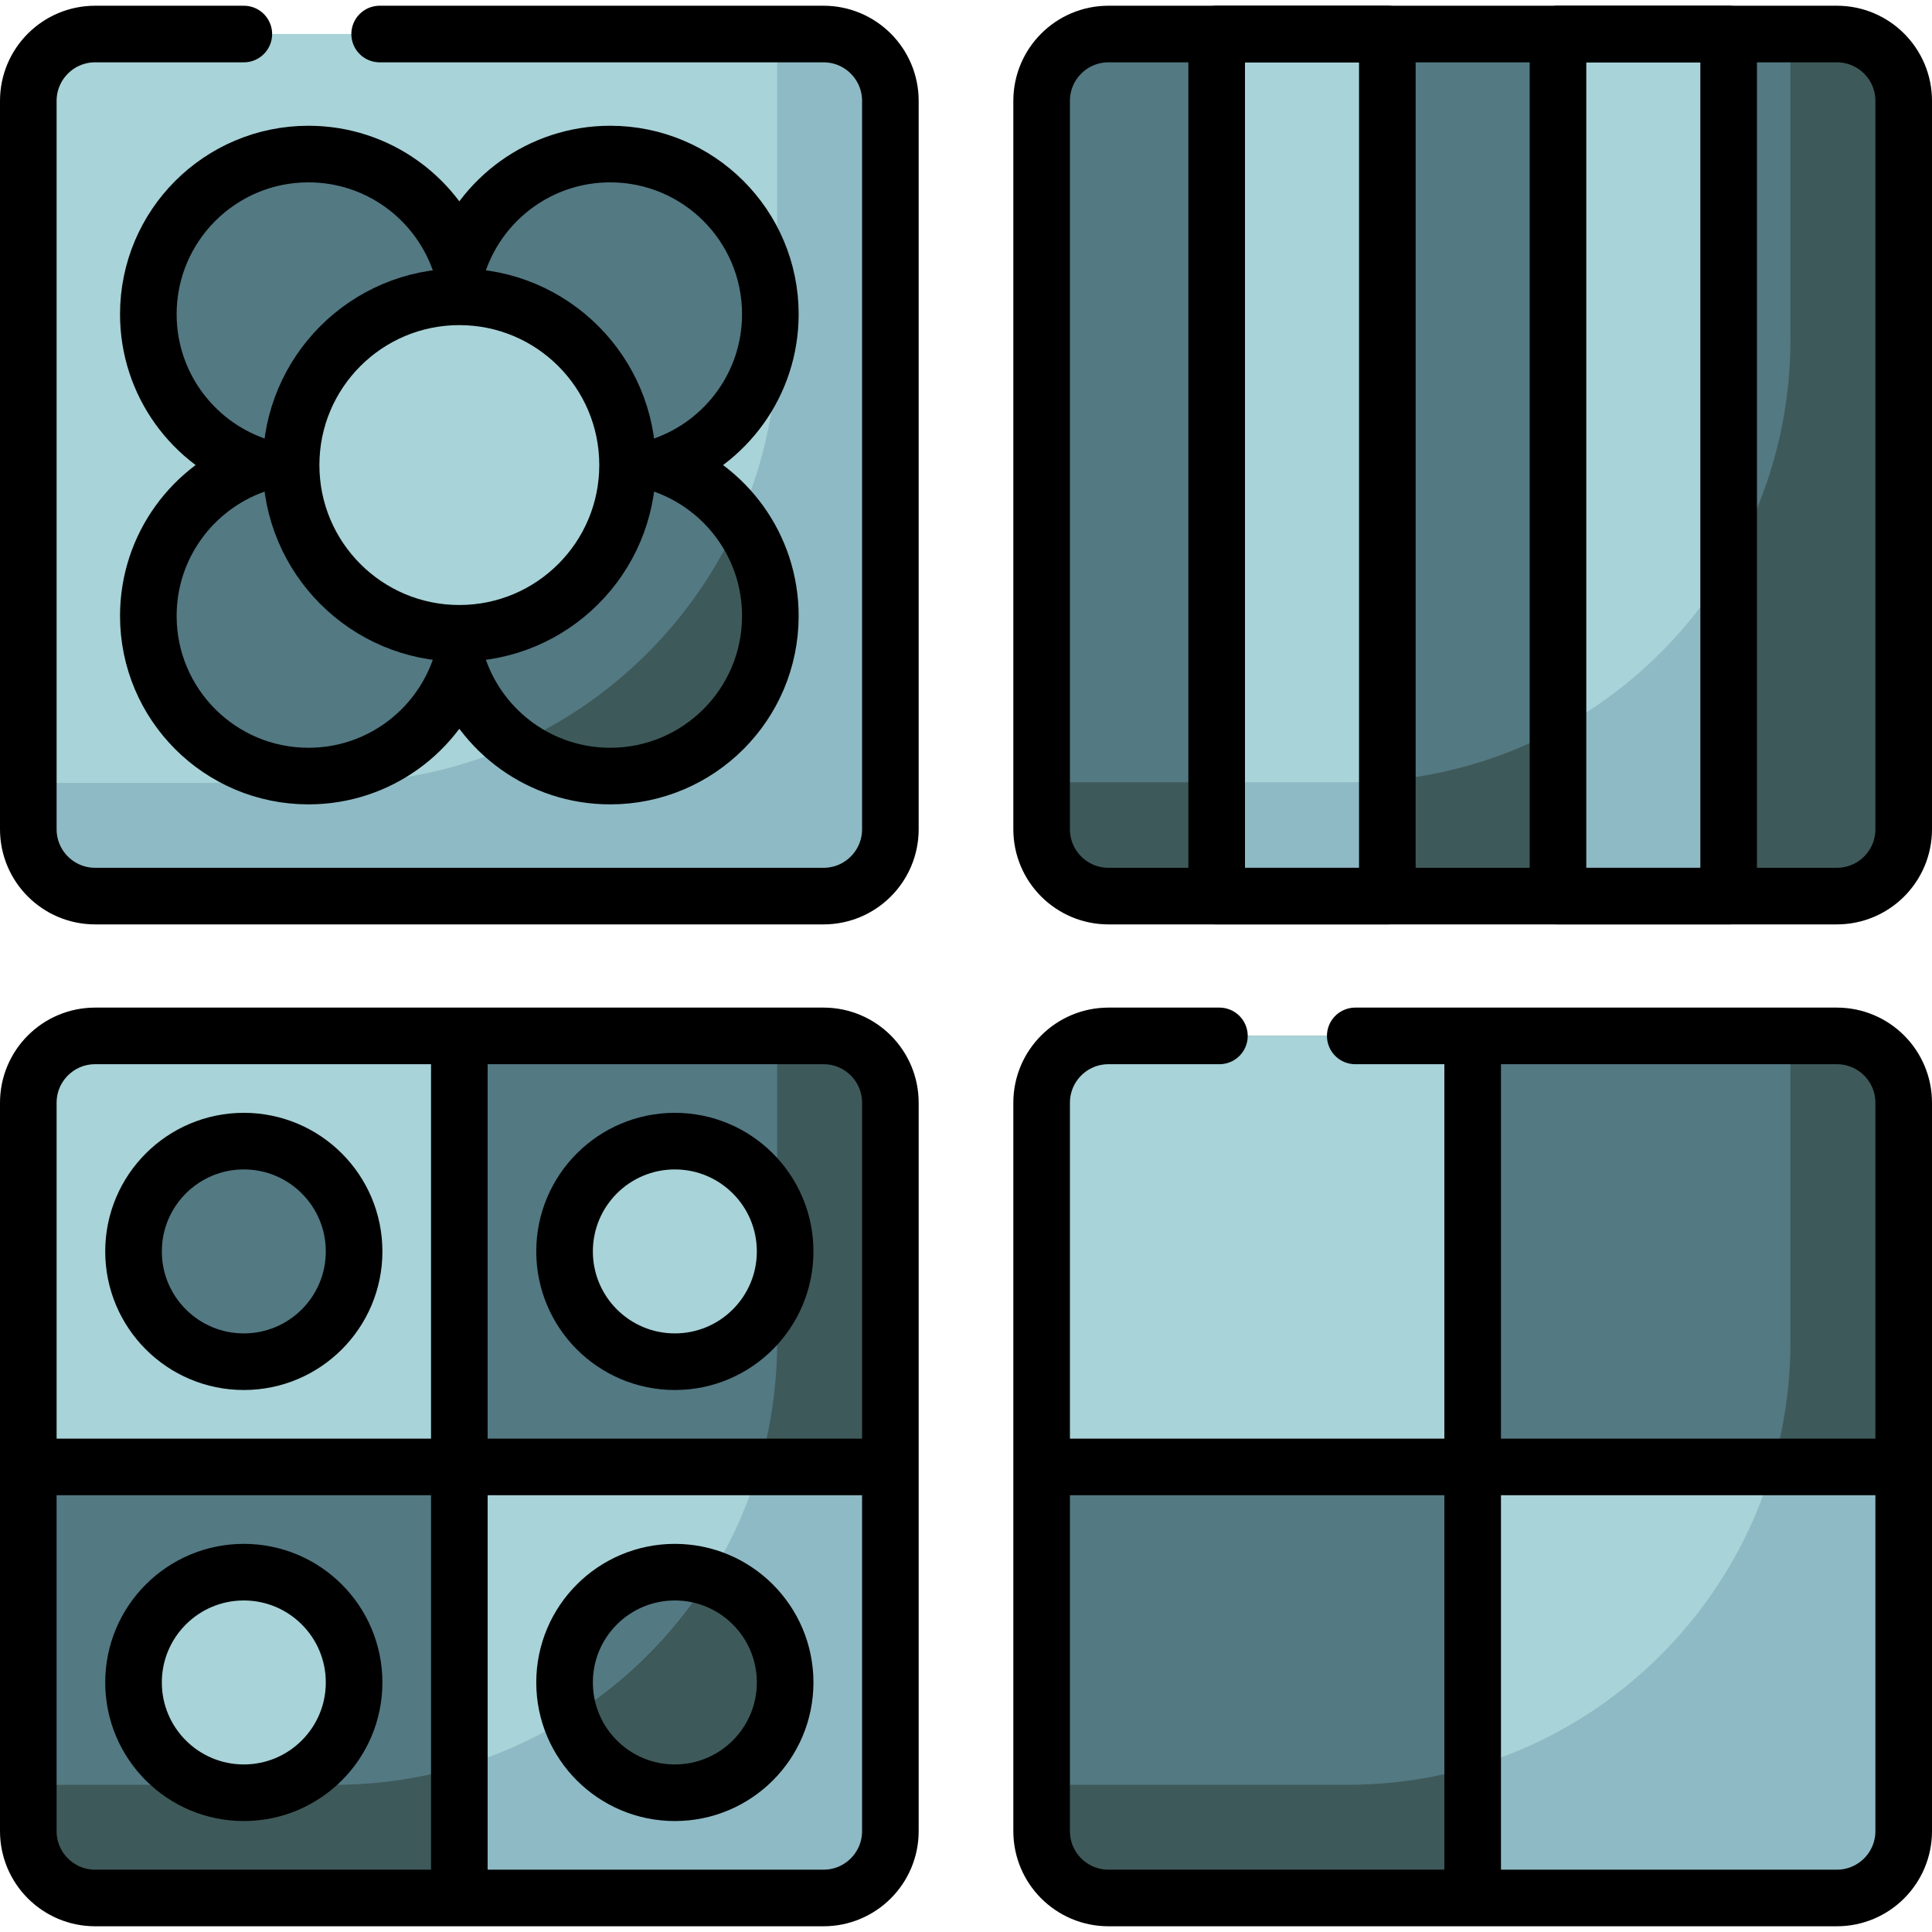
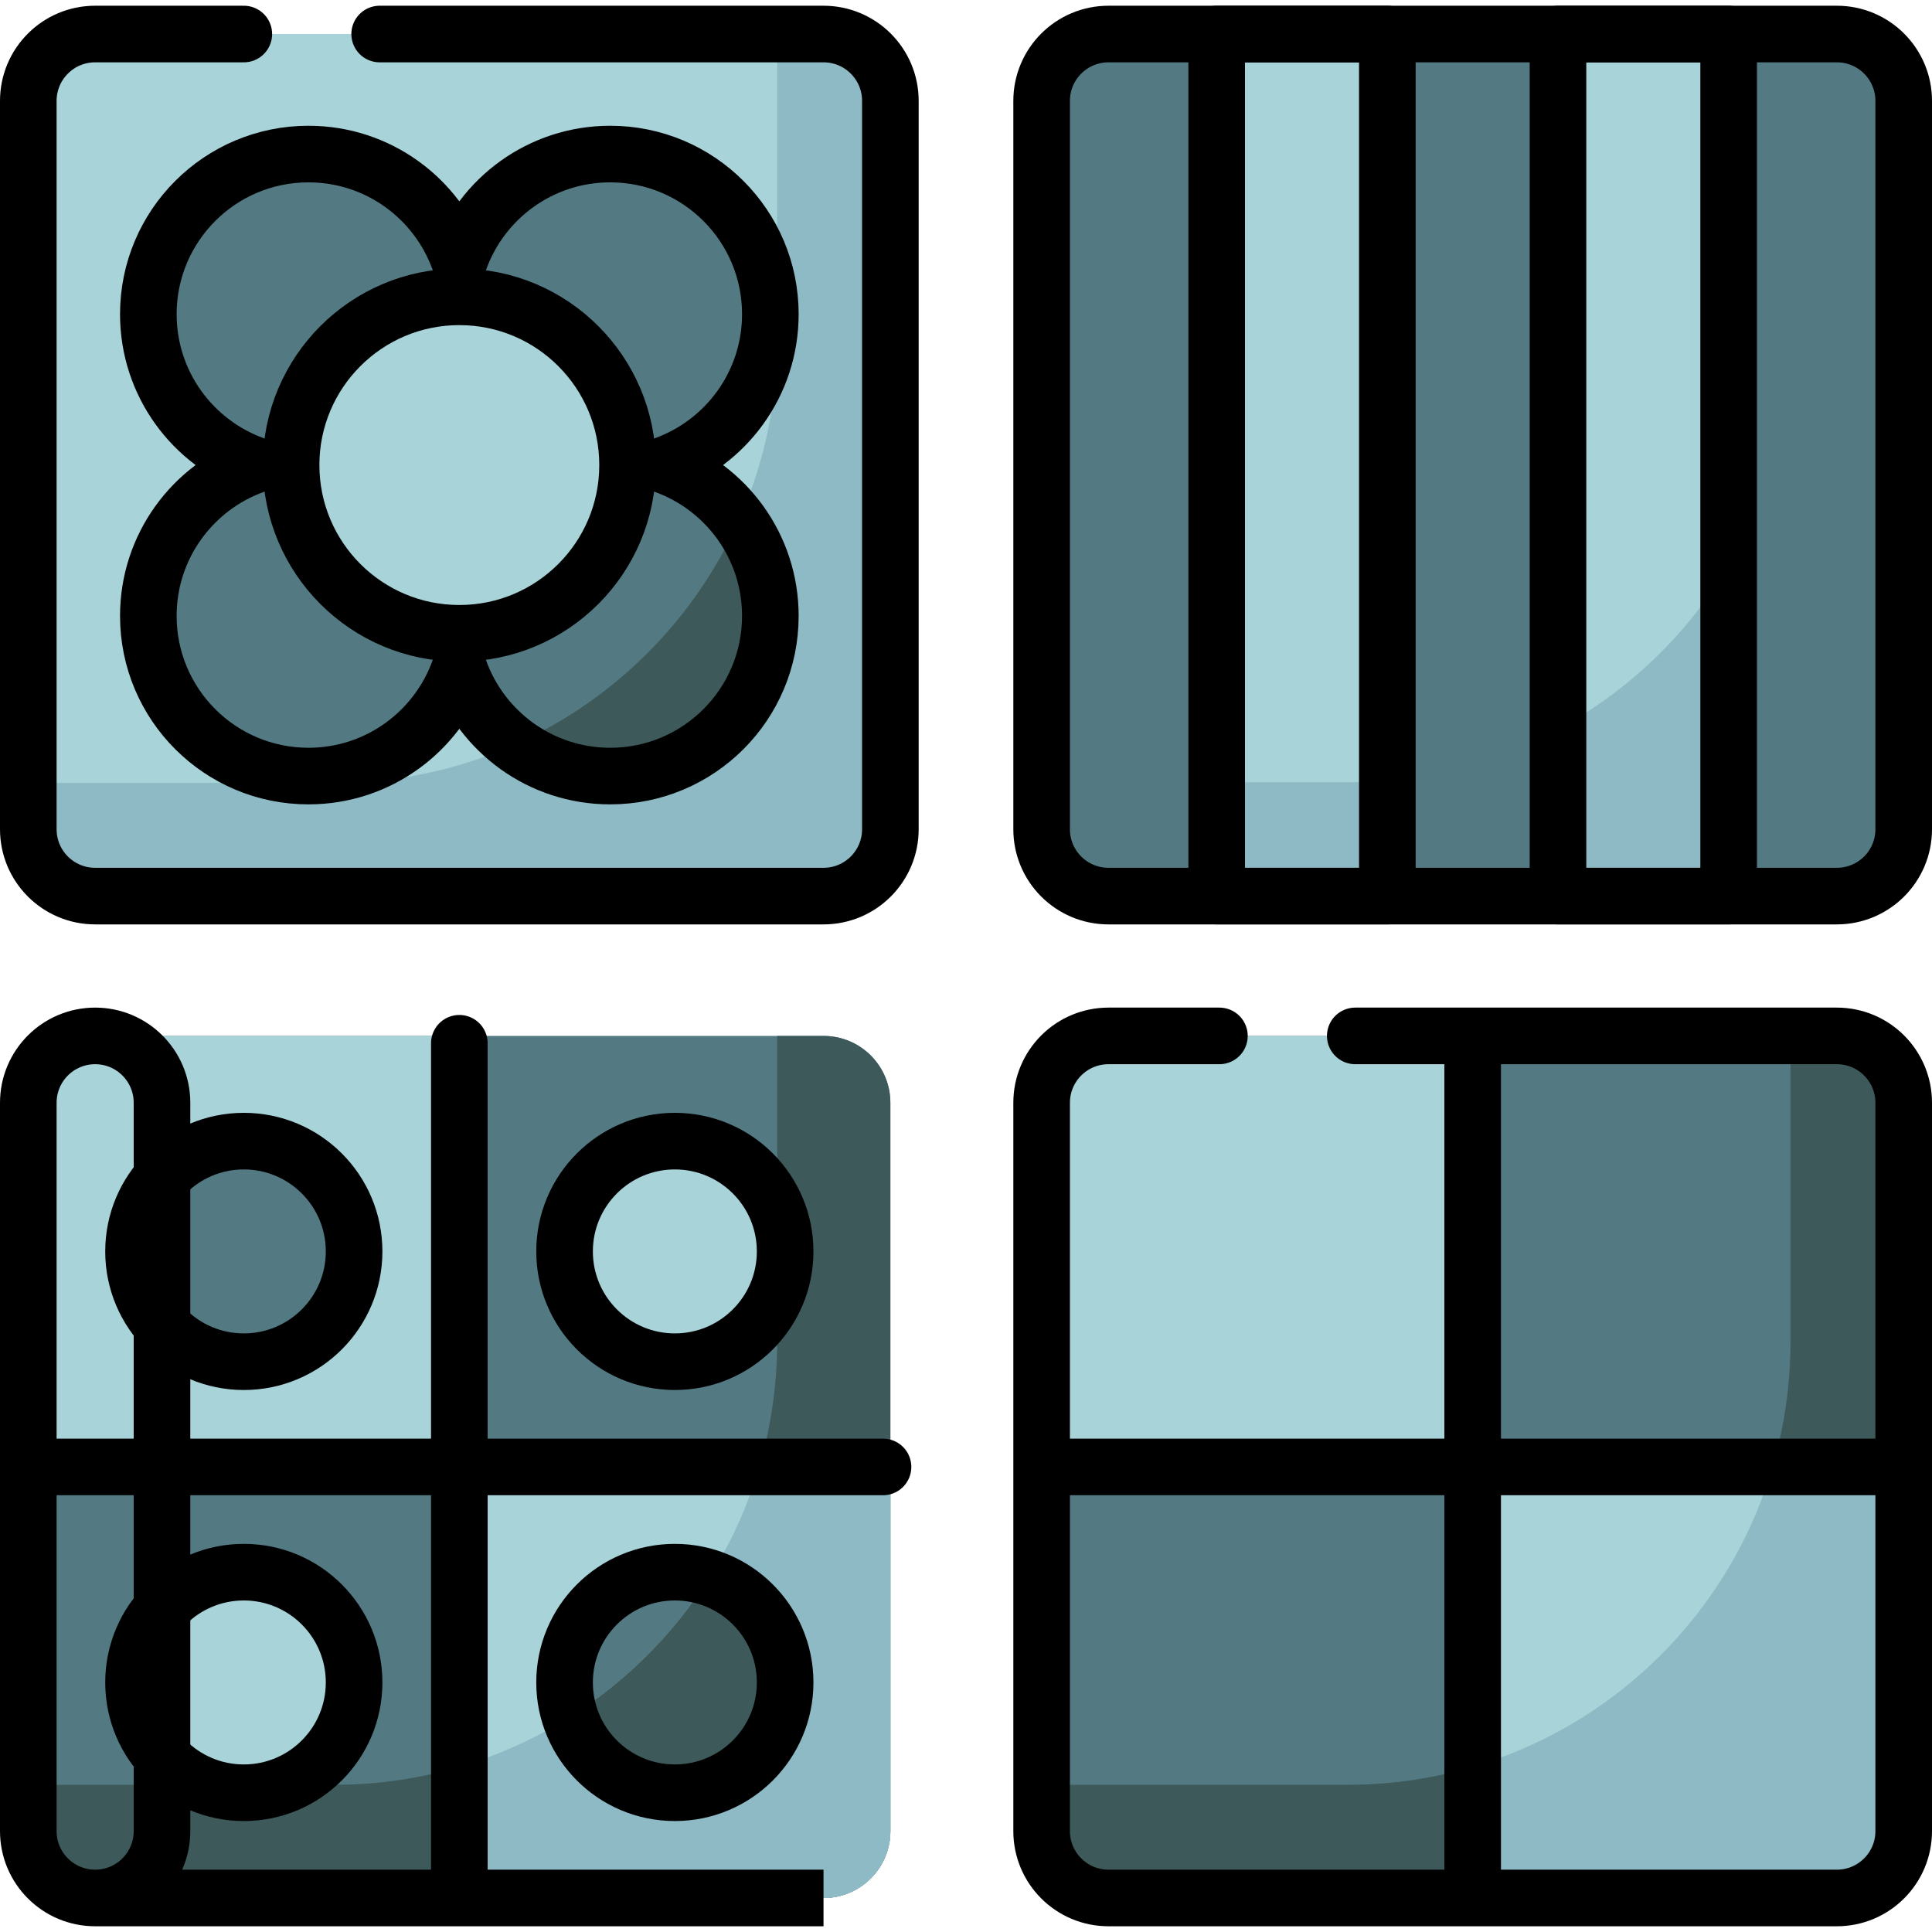
<svg xmlns="http://www.w3.org/2000/svg" version="1.1" width="512" height="512" x="0" y="0" viewBox="0 0 512 512" style="enable-background:new 0 0 512 512" xml:space="preserve">
  <g>
    <path d="M486.785 237.475H293.758c-9.784 0-17.715-7.931-17.715-17.715V26.733c0-9.784 7.931-17.715 17.715-17.715h193.027c9.784 0 17.715 7.931 17.715 17.715V219.76c0 9.784-7.931 17.715-17.715 17.715z" style="" fill="#537983" data-original="#537983" />
-     <path d="M486.779 8.849h-12.285v81.078c0 64.827-52.552 117.379-117.379 117.379h-81.078v12.285c0 9.784 7.931 17.715 17.715 17.715h193.027c9.784 0 17.715-7.931 17.715-17.715V26.564c0-9.783-7.932-17.715-17.715-17.715z" style="" fill="#3E5959" data-original="#3e5959" />
    <path d="M322.433 9.018h45.226v228.457h-45.226zM412.884 9.018h45.226v228.457h-45.226z" style="" fill="#A8D3D8" data-original="#a8d3d8" />
    <path d="M412.884 193.235v44.072h45.226v-87.546a117.934 117.934 0 0 1-45.226 43.474zM322.433 207.307v30h45.226V206.83c-3.474.309-6.989.477-10.544.477h-34.682z" style="" fill="#8EBAC5" data-original="#8ebac5" />
    <path d="M486.779 502.982H293.751c-9.784 0-17.715-7.931-17.715-17.715V292.24c0-9.784 7.931-17.715 17.715-17.715h193.027c9.784 0 17.715 7.931 17.715 17.715v193.027c.001 9.784-7.931 17.715-17.714 17.715z" style="" fill="#537983" data-original="#537983" />
    <path d="M486.779 274.535h-12.285v81.078c0 64.827-52.552 117.379-117.379 117.379h-81.078v12.285c0 9.784 7.931 17.715 17.715 17.715h193.027c9.784 0 17.715-7.931 17.715-17.715V292.251c0-9.784-7.932-17.716-17.715-17.716z" style="" fill="#3E5959" data-original="#3e5959" />
    <path d="M390.271 388.754v114.229h96.514c9.784 0 17.715-7.931 17.715-17.715v-96.514H390.271z" style="" fill="#A8D3D8" data-original="#a8d3d8" />
    <path d="M469.741 388.754c-11.214 38.172-41.301 68.262-79.47 79.482v34.747h96.513c6.115 0 11.506-3.098 14.689-7.81a17.633 17.633 0 0 0 3.02-9.895v-96.524h-34.752z" style="" fill="#8EBAC5" data-original="#8ebac5" />
    <path d="M218.242 502.982H25.215c-9.784 0-17.715-7.931-17.715-17.715V292.24c0-9.784 7.931-17.715 17.715-17.715h193.027c9.784 0 17.715 7.931 17.715 17.715v193.027c0 9.784-7.931 17.715-17.715 17.715z" style="" fill="#537983" data-original="#537983" />
    <path d="M218.242 274.535h-12.285v81.078c0 64.827-52.552 117.379-117.379 117.379H7.5v12.285c0 9.784 7.931 17.715 17.715 17.715h193.027c9.784 0 17.715-7.931 17.715-17.715V292.251c0-9.784-7.931-17.716-17.715-17.716z" style="" fill="#3E5959" data-original="#3e5959" />
    <path d="M121.729 388.754v114.229h96.514c9.784 0 17.715-7.931 17.715-17.715v-96.514H121.729z" style="" fill="#A8D3D8" data-original="#a8d3d8" />
    <circle cx="178.843" cy="445.868" r="29.227" style="" fill="#537983" data-original="#537983" />
    <path d="M121.729 468.238v34.745h96.514c9.784 0 17.715-7.931 17.715-17.715v-96.514h-34.752c-11.216 38.174-41.305 68.265-79.477 79.484z" style="" fill="#8EBAC5" data-original="#8ebac5" />
    <path d="M187.944 418.094a117.958 117.958 0 0 1-36.874 36.878c3.827 11.682 14.811 20.123 27.773 20.123 16.141 0 29.227-13.085 29.227-29.227 0-12.963-8.443-23.948-20.126-27.774z" style="" fill="#3E5959" data-original="#3e5959" />
    <path d="M121.729 388.754H7.5V292.24c0-9.784 7.931-17.715 17.715-17.715h96.514v114.229zM218.242 237.475H25.215c-9.784 0-17.715-7.931-17.715-17.715V26.733c0-9.784 7.931-17.715 17.715-17.715h193.027c9.784 0 17.715 7.931 17.715 17.715V219.76c0 9.784-7.931 17.715-17.715 17.715z" style="" fill="#A8D3D8" data-original="#a8d3d8" />
    <path d="M218.242 9.018h-12.285v81.078c0 64.827-52.552 117.379-117.379 117.379H7.5v12.285c0 9.784 7.931 17.715 17.715 17.715h193.027c9.784 0 17.715-7.931 17.715-17.715V26.733c0-9.784-7.931-17.715-17.715-17.715z" style="" fill="#8EBAC5" data-original="#8ebac5" />
    <path d="M175.935 123.246c16.44-5.848 28.214-21.538 28.214-39.985 0-23.436-18.999-42.435-42.435-42.435-18.447 0-34.138 11.774-39.985 28.214-5.848-16.44-21.538-28.214-39.985-28.214-23.436 0-42.435 18.999-42.435 42.435 0 18.447 11.774 34.138 28.214 39.985-16.44 5.848-28.214 21.539-28.214 39.985 0 23.436 18.999 42.435 42.435 42.435 18.447 0 34.138-11.774 39.985-28.214 5.848 16.44 21.538 28.214 39.985 28.214 23.436 0 42.435-18.999 42.435-42.435 0-18.446-11.774-34.137-28.214-39.985z" style="" fill="#537983" data-original="#537983" />
    <path d="M161.714 205.667c23.436 0 42.435-18.999 42.435-42.435a42.22 42.22 0 0 0-8.363-25.281c-11.783 26.356-32.997 47.571-59.353 59.353a42.218 42.218 0 0 0 25.281 8.363z" style="" fill="#3E5959" data-original="#3e5959" />
    <path d="M390.271 388.754H276.043V292.24c0-9.784 7.931-17.715 17.715-17.715h96.514v114.229z" style="" fill="#A8D3D8" data-original="#a8d3d8" />
    <circle cx="121.729" cy="123.246" r="44.585" style="" fill="#A8D3D8" data-original="#a8d3d8" />
    <circle cx="64.614" cy="331.639" r="29.227" style="" fill="#537983" data-original="#537983" />
    <circle cx="64.614" cy="445.868" r="29.227" style="" fill="#A8D3D8" data-original="#a8d3d8" />
    <circle cx="178.843" cy="331.639" r="29.227" style="" fill="#A8D3D8" data-original="#a8d3d8" />
    <path d="M486.785 237.475H293.758c-9.784 0-17.715-7.931-17.715-17.715V26.733c0-9.784 7.931-17.715 17.715-17.715h193.027c9.784 0 17.715 7.931 17.715 17.715V219.76c0 9.784-7.931 17.715-17.715 17.715z" style="stroke-linecap: round; stroke-linejoin: round; stroke-miterlimit: 10;" fill="none" stroke="#000000" stroke-width="15px" stroke-linecap="round" stroke-linejoin="round" stroke-miterlimit="10" data-original="#000000" />
    <path d="M322.433 9.018h45.226v228.457h-45.226zM412.884 9.018h45.226v228.457h-45.226zM175.935 123.246c16.44-5.848 28.214-21.538 28.214-39.985 0-23.436-18.999-42.435-42.435-42.435-18.447 0-34.138 11.774-39.985 28.214-5.848-16.44-21.538-28.214-39.985-28.214-23.436 0-42.435 18.999-42.435 42.435 0 18.447 11.774 34.138 28.214 39.985-16.44 5.848-28.214 21.539-28.214 39.985 0 23.436 18.999 42.435 42.435 42.435 18.447 0 34.138-11.774 39.985-28.214 5.848 16.44 21.538 28.214 39.985 28.214 23.436 0 42.435-18.999 42.435-42.435 0-18.446-11.774-34.137-28.214-39.985z" style="stroke-linecap: round; stroke-linejoin: round; stroke-miterlimit: 10;" fill="none" stroke="#000000" stroke-width="15px" stroke-linecap="round" stroke-linejoin="round" stroke-miterlimit="10" data-original="#000000" />
    <path d="M100.614 9.018h117.628c9.784 0 17.715 7.931 17.715 17.715V219.76c0 9.784-7.931 17.715-17.715 17.715H25.215c-9.784 0-17.715-7.931-17.715-17.715V26.733c0-9.784 7.931-17.715 17.715-17.715h39.399M359.157 274.525h127.628c9.784 0 17.715 7.931 17.715 17.715v193.027c0 9.784-7.931 17.715-17.715 17.715H293.758c-9.784 0-17.715-7.931-17.715-17.715V292.24c0-9.784 7.931-17.715 17.715-17.715h29.399" style="stroke-linecap: round; stroke-miterlimit: 10;" fill="none" stroke="#000000" stroke-width="15px" stroke-linecap="round" stroke-miterlimit="10" data-original="#000000" />
    <circle cx="121.729" cy="123.246" r="44.585" style="stroke-linecap: round; stroke-linejoin: round; stroke-miterlimit: 10;" fill="none" stroke="#000000" stroke-width="15px" stroke-linecap="round" stroke-linejoin="round" stroke-miterlimit="10" data-original="#000000" />
-     <path d="M390.271 276.475v224.558M502.55 388.754H277.993M218.242 502.982H25.215c-9.784 0-17.715-7.931-17.715-17.715V292.24c0-9.784 7.931-17.715 17.715-17.715h193.027c9.784 0 17.715 7.931 17.715 17.715v193.027c0 9.784-7.931 17.715-17.715 17.715zM121.729 276.475v224.558M234.007 388.754H9.45" style="stroke-linecap: round; stroke-miterlimit: 10;" fill="none" stroke="#000000" stroke-width="15px" stroke-linecap="round" stroke-miterlimit="10" data-original="#000000" />
+     <path d="M390.271 276.475v224.558M502.55 388.754H277.993M218.242 502.982H25.215c-9.784 0-17.715-7.931-17.715-17.715V292.24c0-9.784 7.931-17.715 17.715-17.715c9.784 0 17.715 7.931 17.715 17.715v193.027c0 9.784-7.931 17.715-17.715 17.715zM121.729 276.475v224.558M234.007 388.754H9.45" style="stroke-linecap: round; stroke-miterlimit: 10;" fill="none" stroke="#000000" stroke-width="15px" stroke-linecap="round" stroke-miterlimit="10" data-original="#000000" />
    <circle cx="64.614" cy="331.639" r="29.227" style="stroke-linecap: round; stroke-miterlimit: 10;" fill="none" stroke="#000000" stroke-width="15px" stroke-linecap="round" stroke-miterlimit="10" data-original="#000000" />
    <circle cx="64.614" cy="445.868" r="29.227" style="stroke-linecap: round; stroke-miterlimit: 10;" fill="none" stroke="#000000" stroke-width="15px" stroke-linecap="round" stroke-miterlimit="10" data-original="#000000" />
    <circle cx="178.843" cy="331.639" r="29.227" style="stroke-linecap: round; stroke-miterlimit: 10;" fill="none" stroke="#000000" stroke-width="15px" stroke-linecap="round" stroke-miterlimit="10" data-original="#000000" />
    <circle cx="178.843" cy="445.868" r="29.227" style="stroke-linecap: round; stroke-miterlimit: 10;" fill="none" stroke="#000000" stroke-width="15px" stroke-linecap="round" stroke-miterlimit="10" data-original="#000000" />
  </g>
</svg>